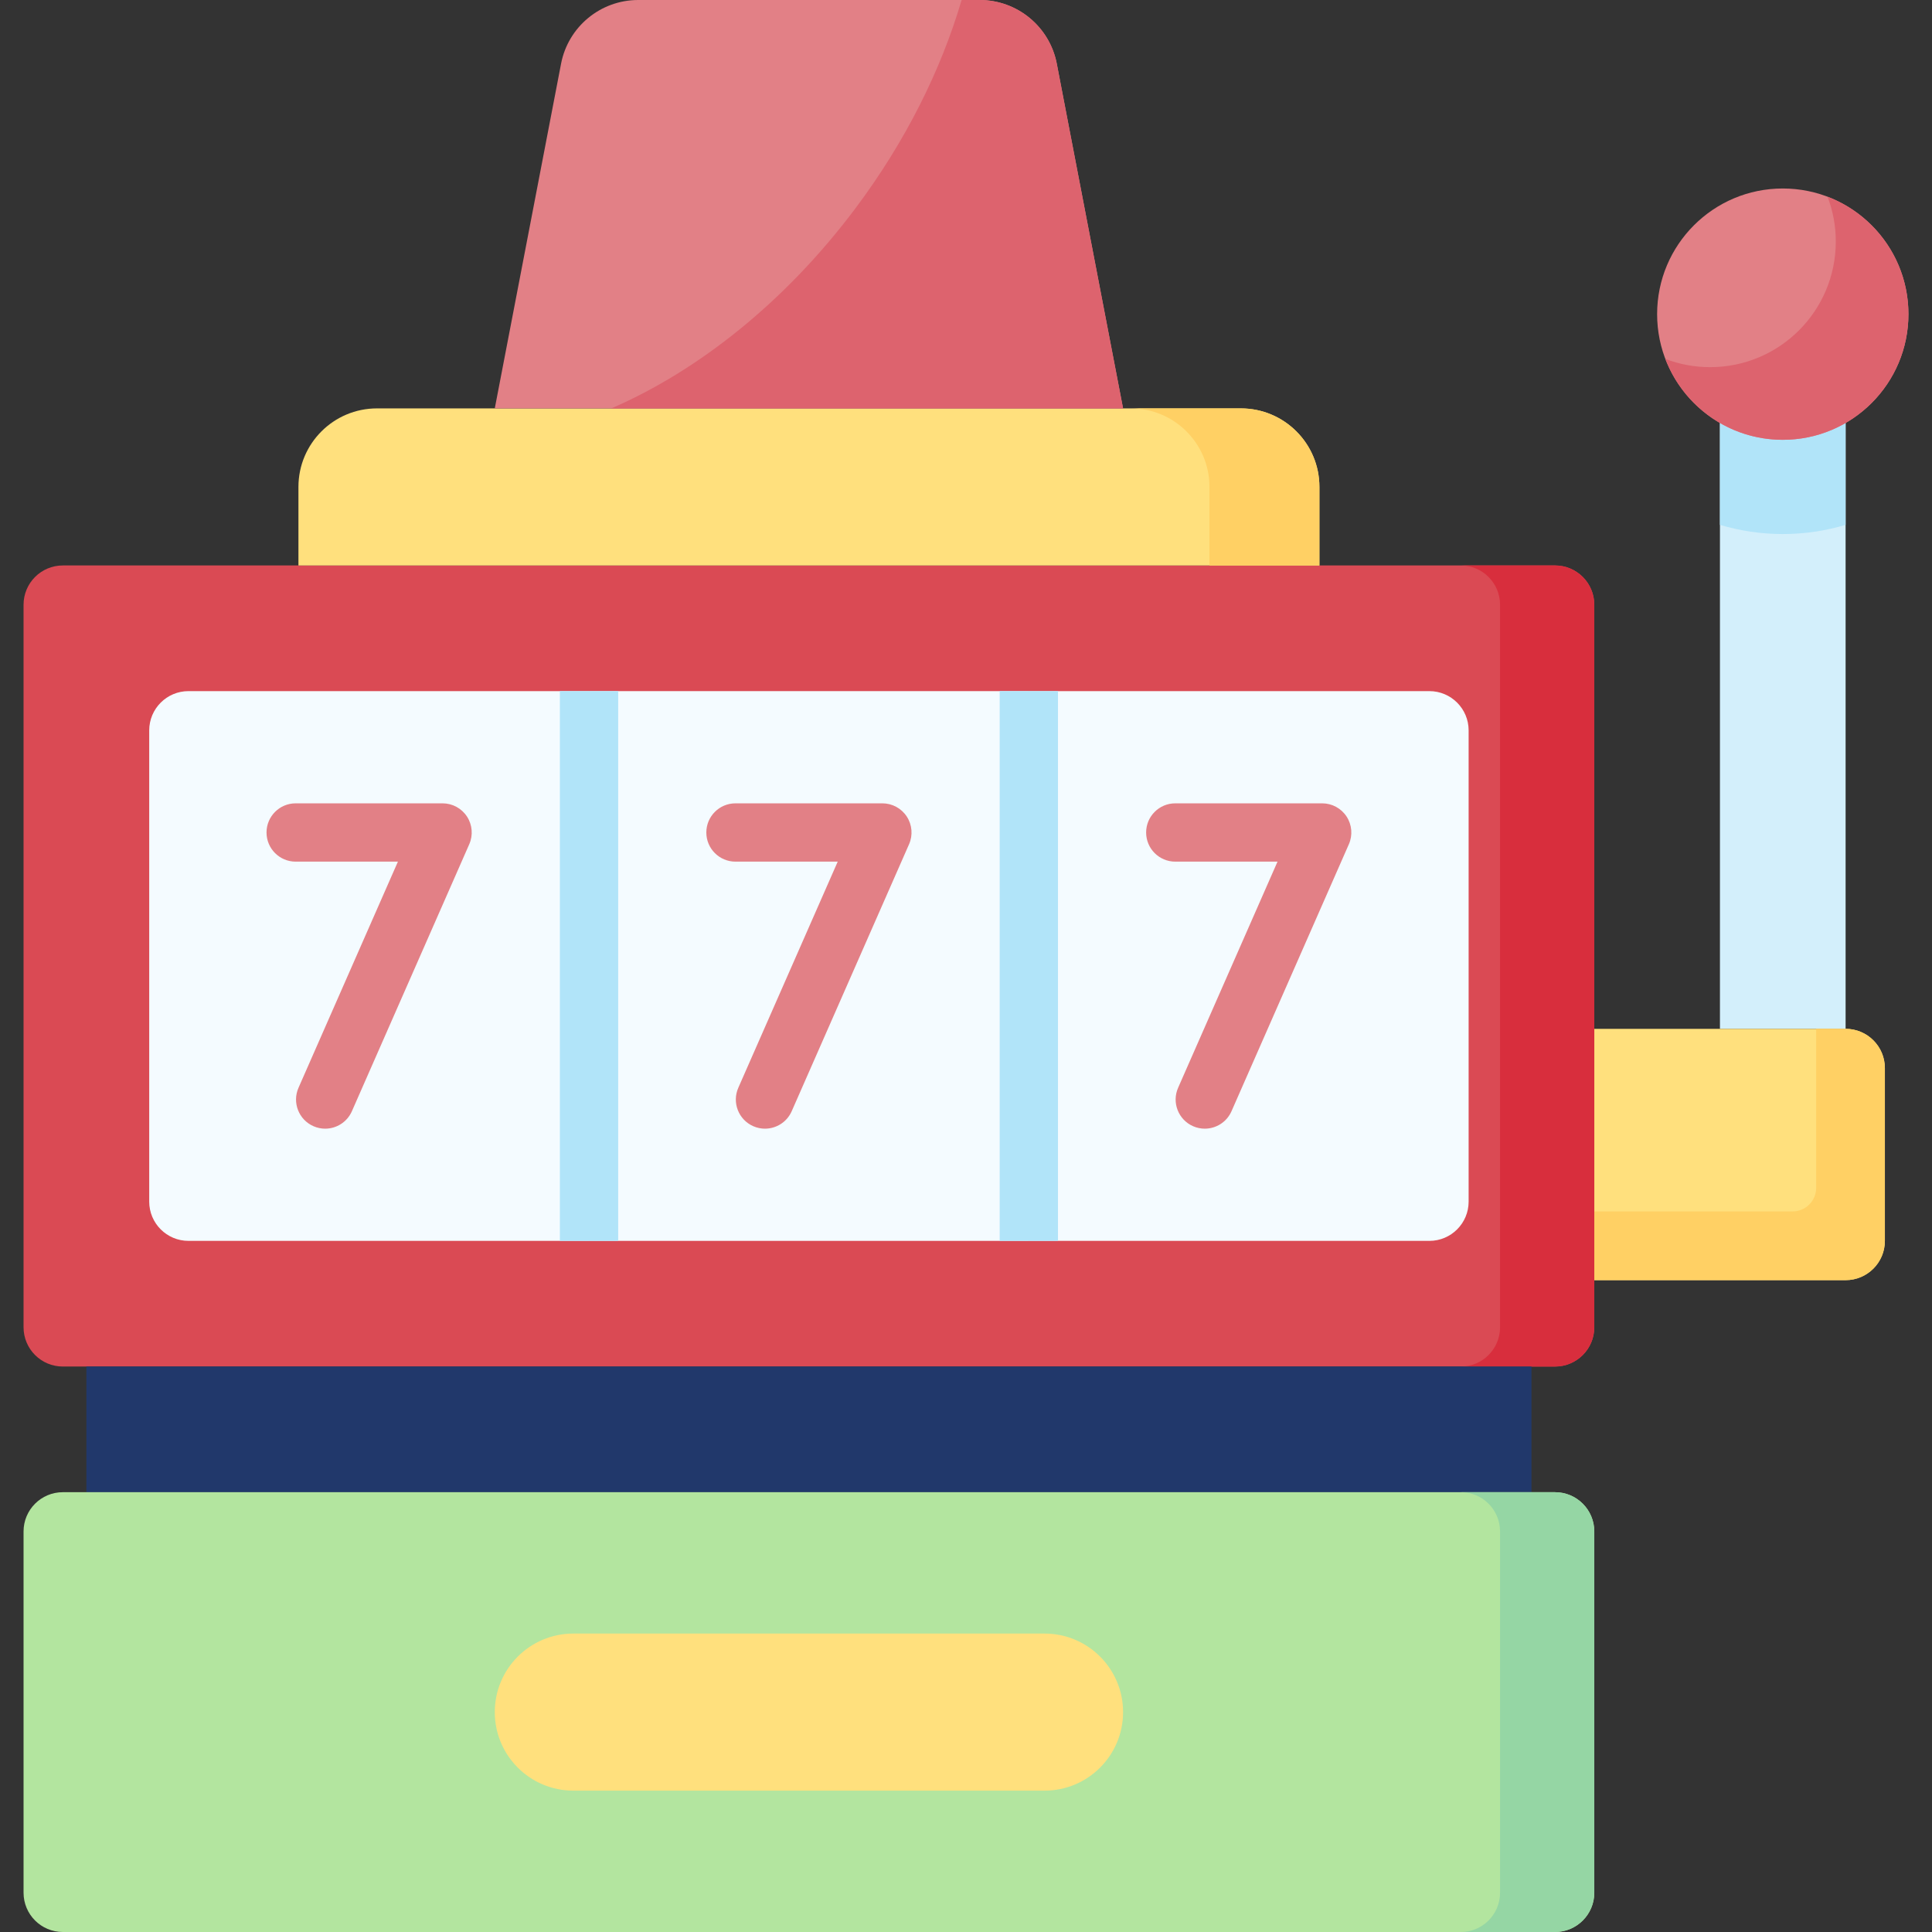
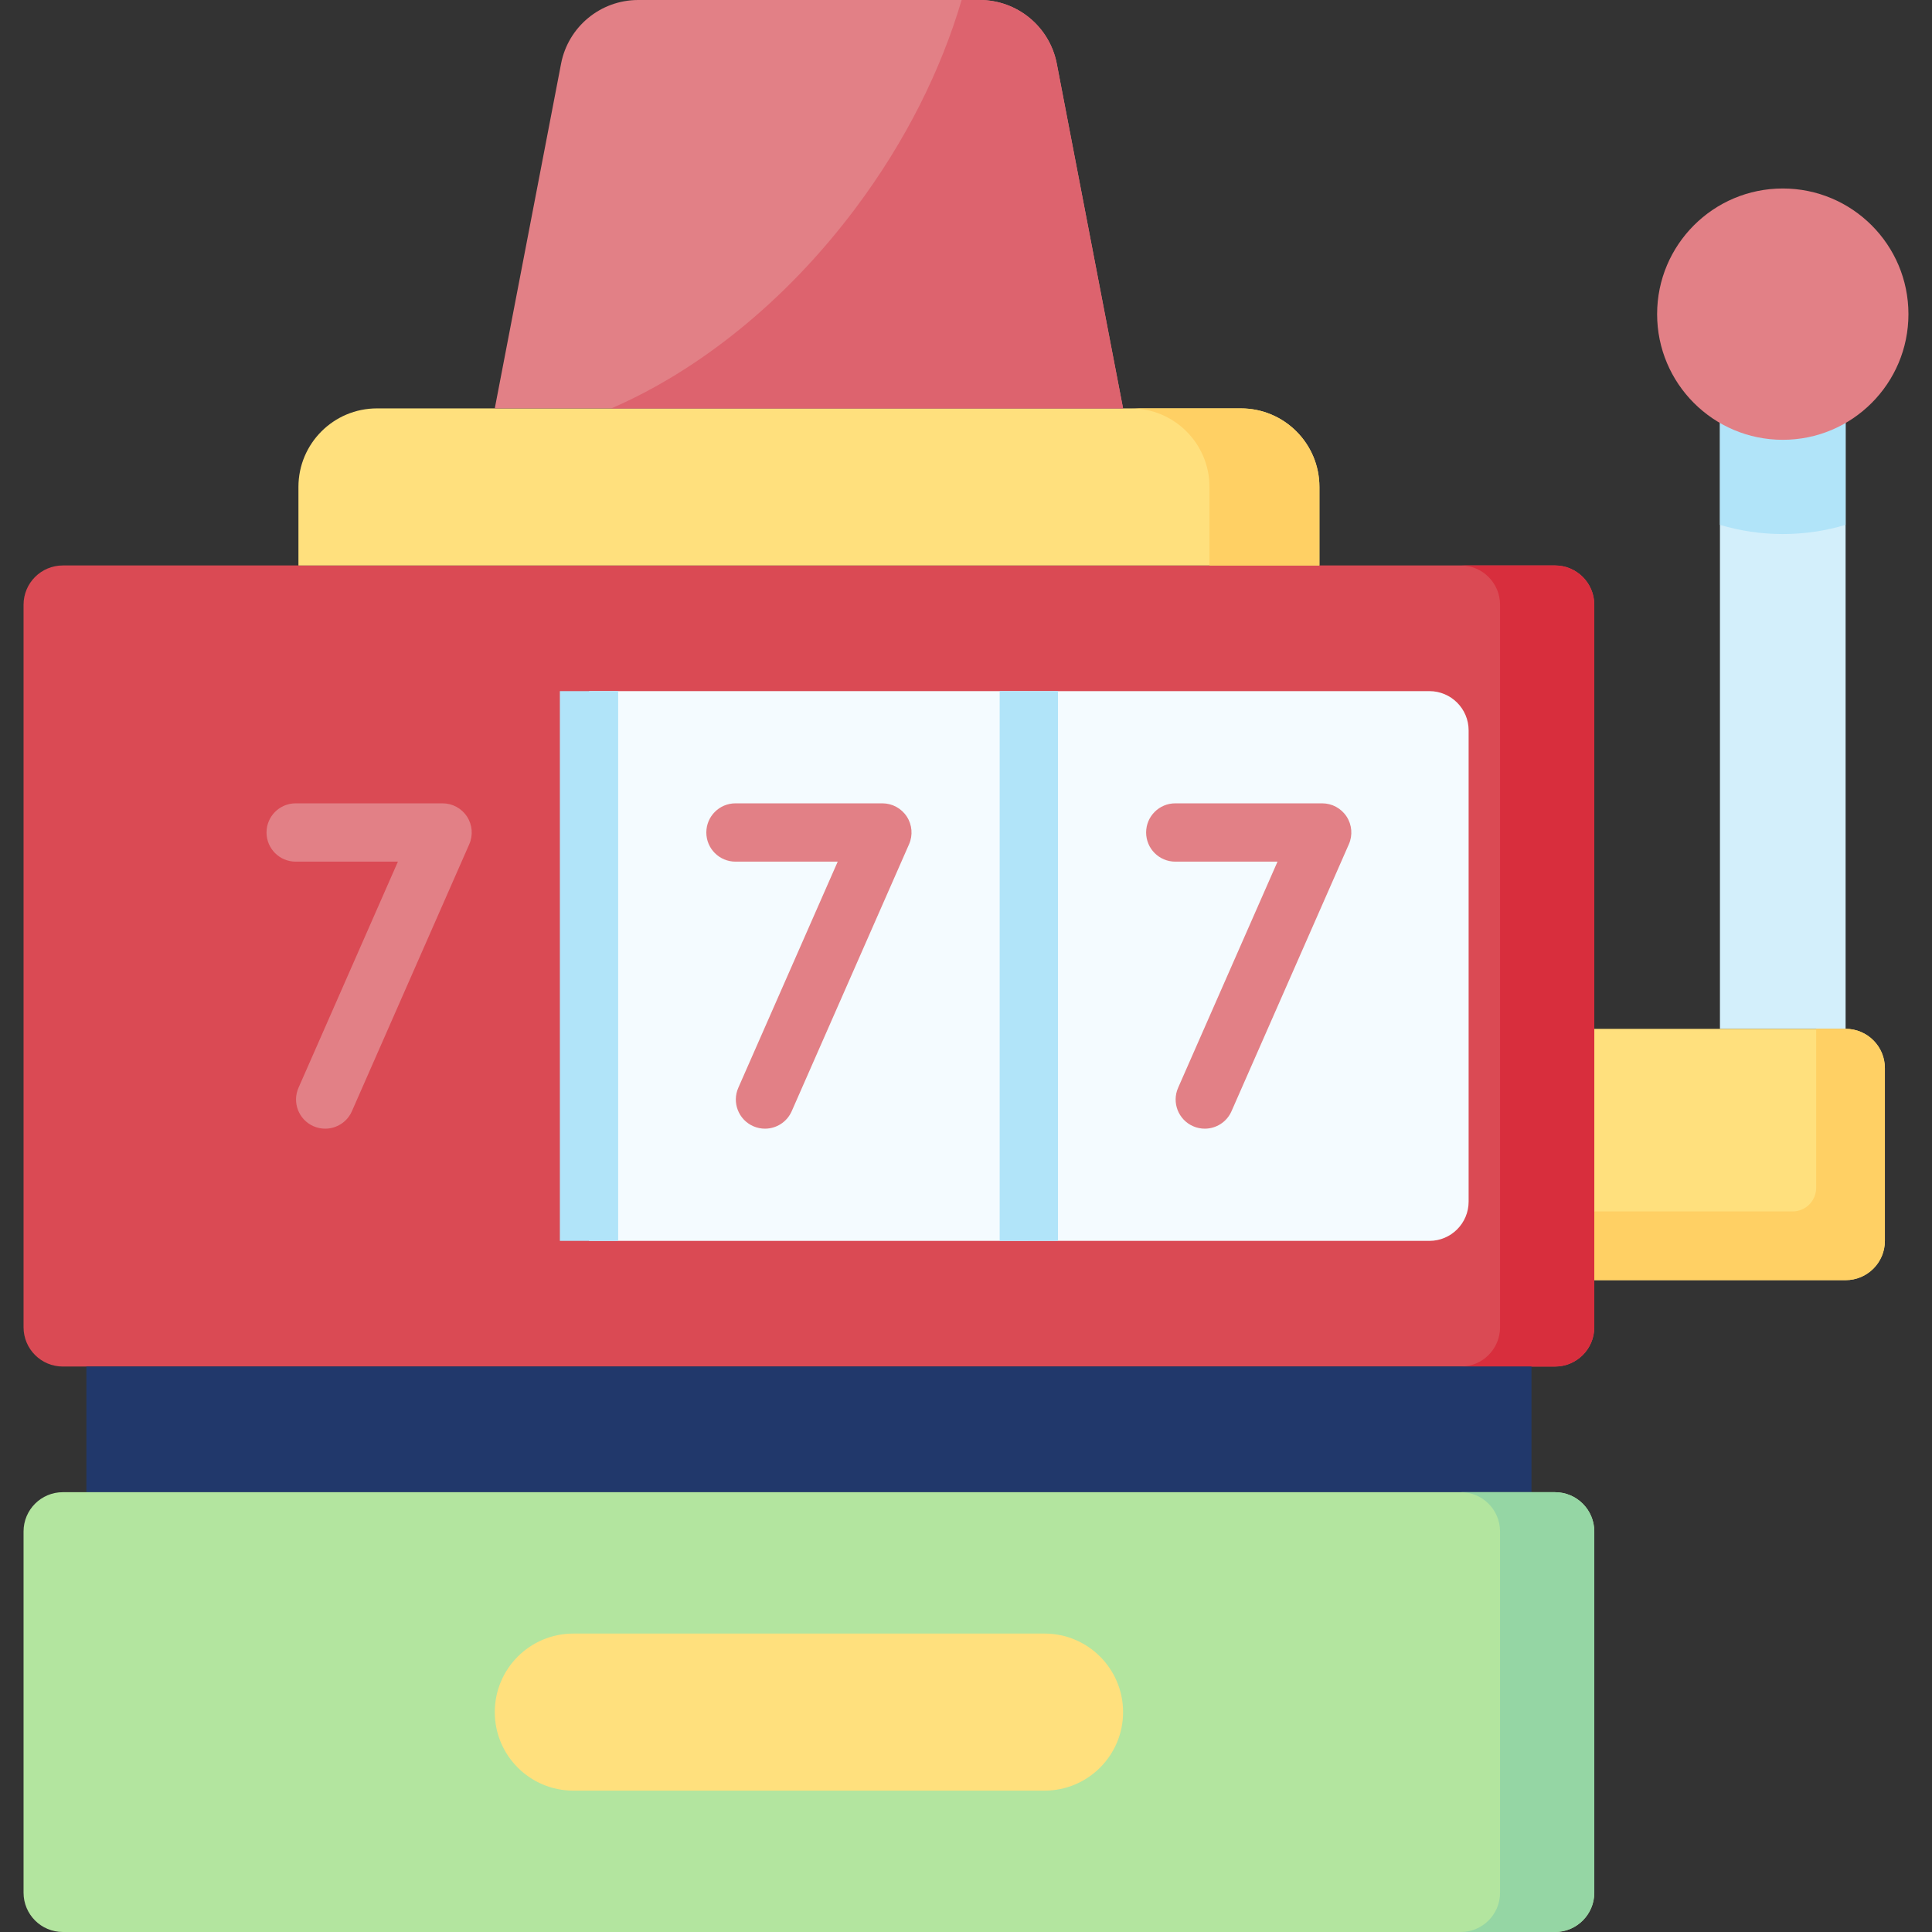
<svg xmlns="http://www.w3.org/2000/svg" id="Capa_1" enable-background="new 0 0 512 512" height="512" viewBox="0 0 512 512" width="512">
  <rect x="0" y="0" width="512" height="512" fill="#333333" stroke="none" />
  <g>
    <g>
      <g>
        <path d="m391.805 175.35h161.301v33.301h-161.301z" fill="#d3effb" transform="matrix(0 1 -1 0 664.455 -280.455)" />
      </g>
      <g>
        <path d="m455.805 139.092c5.279 1.577 10.865 2.437 16.65 2.437s11.371-.859 16.65-2.437v-27.742h-33.301v27.742z" fill="#b1e4f9" />
      </g>
      <g>
        <path d="m422.504 339.252v-66.602h66.602c5.747 0 10.407 4.659 10.407 10.406v45.789c0 5.747-4.659 10.407-10.407 10.407z" fill="#ffe07d" />
      </g>
      <g>
        <path d="m489.106 272.65h-7.805v42.146c0 3.448-2.796 6.244-6.244 6.244h-52.553v18.211h66.602c5.747 0 10.407-4.659 10.407-10.407v-45.789c-.001-5.745-4.66-10.405-10.407-10.405z" fill="#ffd064" />
      </g>
      <g>
        <circle cx="472.455" cy="83.252" fill="#e28086" r="33.301" />
      </g>
      <g>
-         <path d="m484.32 52.135c1.407 3.687 2.184 7.684 2.184 11.865 0 18.392-14.909 33.301-33.301 33.301-4.181 0-8.178-.778-11.865-2.184 4.781 12.531 16.906 21.436 31.117 21.436 18.392 0 33.301-14.909 33.301-33.301 0-14.211-8.905-26.335-21.436-31.117z" fill="#dd636e" />
-       </g>
+         </g>
    </g>
    <g>
      <g>
        <path d="m412.098 362.146h-395.448c-5.747 0-10.407-4.659-10.407-10.406v-191.48c0-5.747 4.659-10.407 10.407-10.407h395.447c5.747 0 10.406 4.659 10.406 10.407v191.48c.001 5.747-4.658 10.406-10.405 10.406z" fill="#da4a54" />
      </g>
      <g>
        <path d="m412.098 149.854h-24.976c5.747 0 10.406 4.659 10.406 10.407v191.48c0 5.747-4.659 10.406-10.406 10.406h24.976c5.747 0 10.406-4.659 10.406-10.406v-191.481c0-5.747-4.659-10.406-10.406-10.406z" fill="#d82e3d" />
      </g>
      <g>
        <path d="m22.894 362.146h382.959v33.301h-382.959z" fill="#21386b" />
      </g>
      <g>
        <path d="m412.098 512h-395.448c-5.747 0-10.407-4.659-10.407-10.406v-95.74c0-5.747 4.659-10.407 10.407-10.407h395.447c5.747 0 10.406 4.659 10.406 10.407v95.74c.001 5.747-4.658 10.406-10.405 10.406z" fill="#b3e59f" />
      </g>
      <g>
        <path d="m412.098 395.447h-24.976c5.747 0 10.406 4.659 10.406 10.407v95.74c0 5.747-4.659 10.406-10.406 10.406h24.976c5.747 0 10.406-4.659 10.406-10.406v-95.74c0-5.748-4.659-10.407-10.406-10.407z" fill="#95d6a4" />
      </g>
      <g>
        <path d="m131.122 453.724c0-11.495 9.318-20.813 20.813-20.813h124.878c11.495 0 20.813 9.318 20.813 20.813 0 11.495-9.318 20.813-20.813 20.813h-124.878c-11.495 0-20.813-9.319-20.813-20.813z" fill="#ffe07d" />
      </g>
      <g>
        <path d="m79.089 149.854v-20.813c0-11.495 9.318-20.813 20.813-20.813h228.943c11.495 0 20.813 9.318 20.813 20.813v20.813z" fill="#ffe07d" />
      </g>
      <g>
        <path d="m328.846 108.228h-29.138c11.495 0 20.813 9.318 20.813 20.813v20.813h29.138v-20.813c0-11.495-9.319-20.813-20.813-20.813z" fill="#ffd064" />
      </g>
      <g>
        <path d="m259.621 0h-90.494c-9.979 0-18.554 7.083-20.439 16.883l-17.566 91.345h166.504l-17.566-91.345c-1.885-9.8-10.46-16.883-20.439-16.883z" fill="#e28086" />
      </g>
      <g>
        <path d="m254.839 0c-5.438 18.506-14.858 37.515-28.211 55.302-18.609 24.789-41.623 42.956-64.614 52.926h135.611l-17.565-91.346c-1.885-9.799-10.46-16.882-20.439-16.882z" fill="#dd636e" />
      </g>
      <g>
        <g>
-           <path d="m39.545 318.439v-124.878c0-5.747 4.659-10.407 10.407-10.407h106.146v145.691h-106.147c-5.747.001-10.406-4.659-10.406-10.406z" fill="#f4fbff" />
-         </g>
+           </g>
        <g>
          <path d="m141.528 197.724h145.691v116.553h-145.691z" fill="#f4fbff" transform="matrix(0 1 -1 0 470.374 41.626)" />
        </g>
        <g>
          <path d="m272.65 328.846v-145.692h106.146c5.747 0 10.406 4.659 10.406 10.407v124.878c0 5.747-4.659 10.406-10.406 10.406h-106.146z" fill="#f4fbff" />
        </g>
      </g>
    </g>
    <g>
      <path d="m148.371 183.154h15.453v145.691h-15.453z" fill="#b1e4f9" />
    </g>
    <g>
      <path d="m264.924 183.154h15.453v145.691h-15.453z" fill="#b1e4f9" />
    </g>
    <g>
      <g>
        <path d="m202.727 299.111c-1.039 0-2.094-.211-3.105-.655-3.906-1.717-5.681-6.276-3.964-10.182l26.344-59.929h-27.093c-4.267 0-7.726-3.459-7.726-7.726s3.459-7.726 7.726-7.726h38.929c2.61 0 5.043 1.317 6.47 3.503s1.653 4.943.603 7.333l-31.107 70.765c-1.272 2.892-4.105 4.617-7.077 4.617z" fill="#e28086" />
      </g>
    </g>
    <g>
      <g>
        <path d="m319.28 299.111c-1.039 0-2.094-.211-3.105-.655-3.906-1.717-5.681-6.276-3.964-10.182l26.344-59.929h-27.093c-4.267 0-7.726-3.459-7.726-7.726s3.459-7.726 7.726-7.726h38.929c2.61 0 5.043 1.317 6.47 3.503s1.653 4.943.603 7.333l-31.107 70.765c-1.272 2.892-4.106 4.617-7.077 4.617z" fill="#e28086" />
      </g>
    </g>
    <g>
      <g>
        <path d="m86.175 299.111c-1.039 0-2.094-.211-3.105-.655-3.906-1.717-5.681-6.276-3.964-10.182l26.344-59.929h-27.093c-4.267 0-7.726-3.459-7.726-7.726s3.459-7.726 7.726-7.726h38.929c2.61 0 5.043 1.317 6.47 3.503s1.653 4.943.603 7.333l-31.107 70.765c-1.273 2.892-4.106 4.617-7.077 4.617z" fill="#e28086" />
      </g>
    </g>
  </g>
</svg>